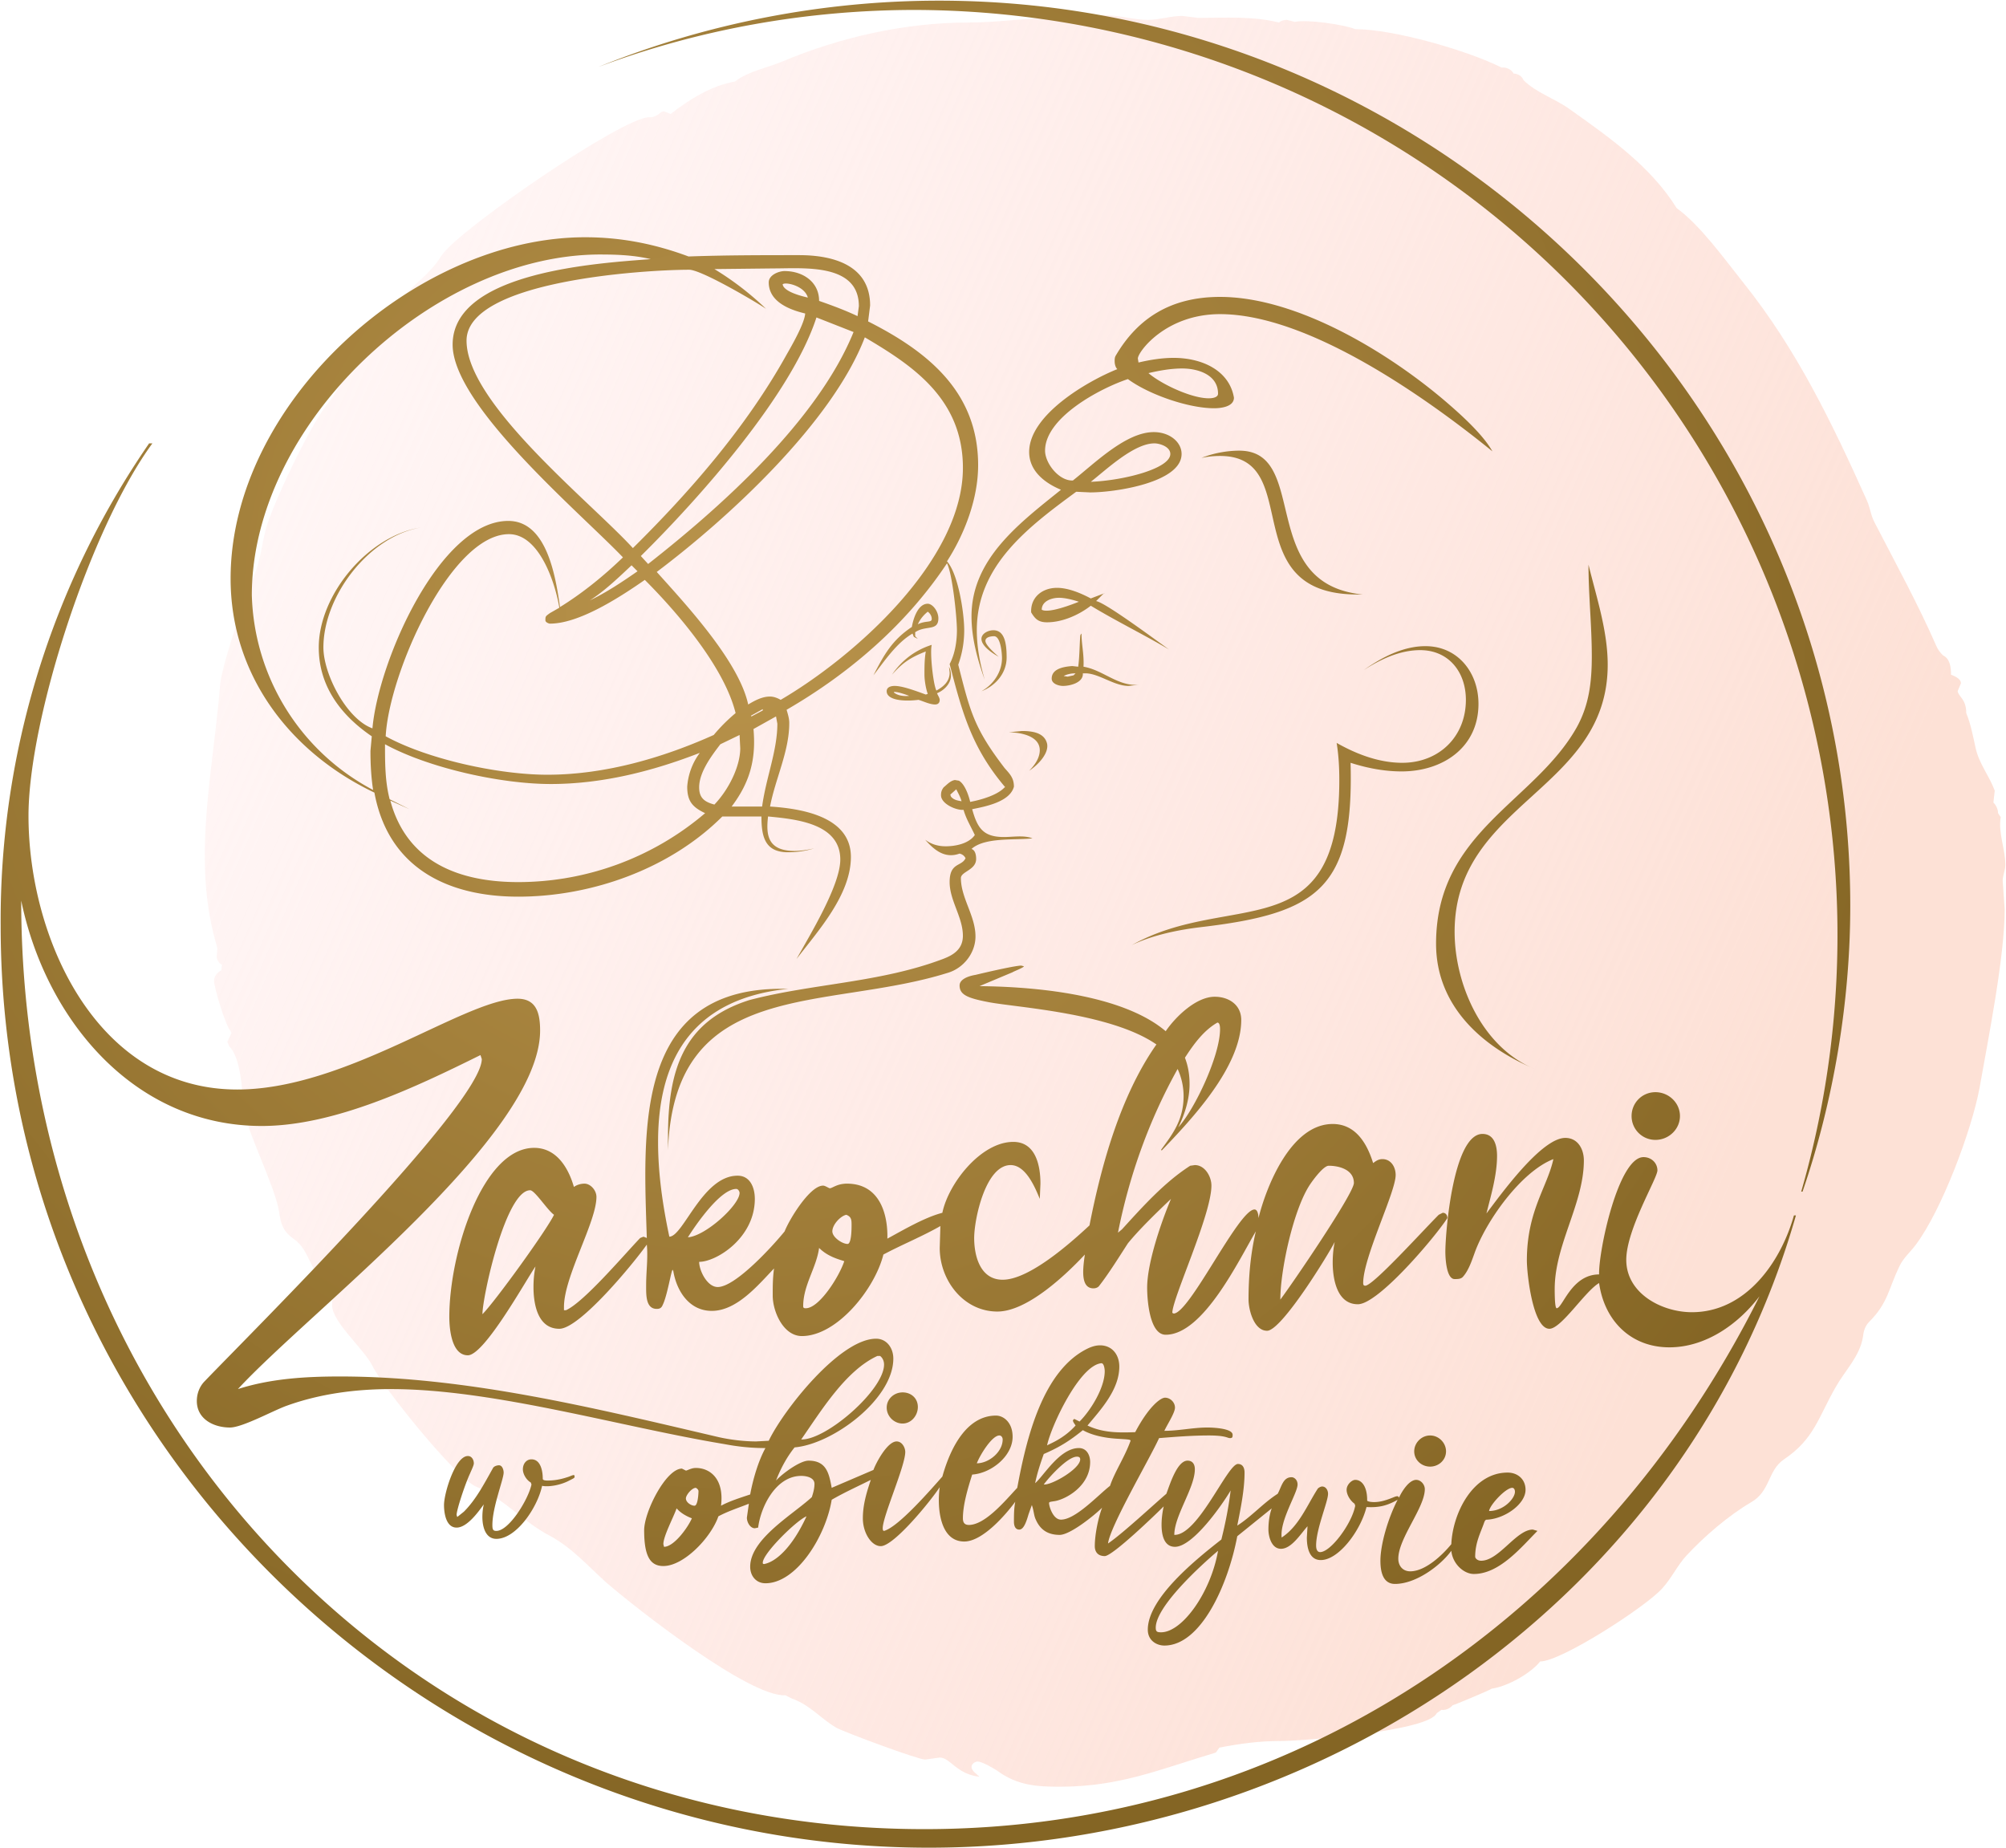
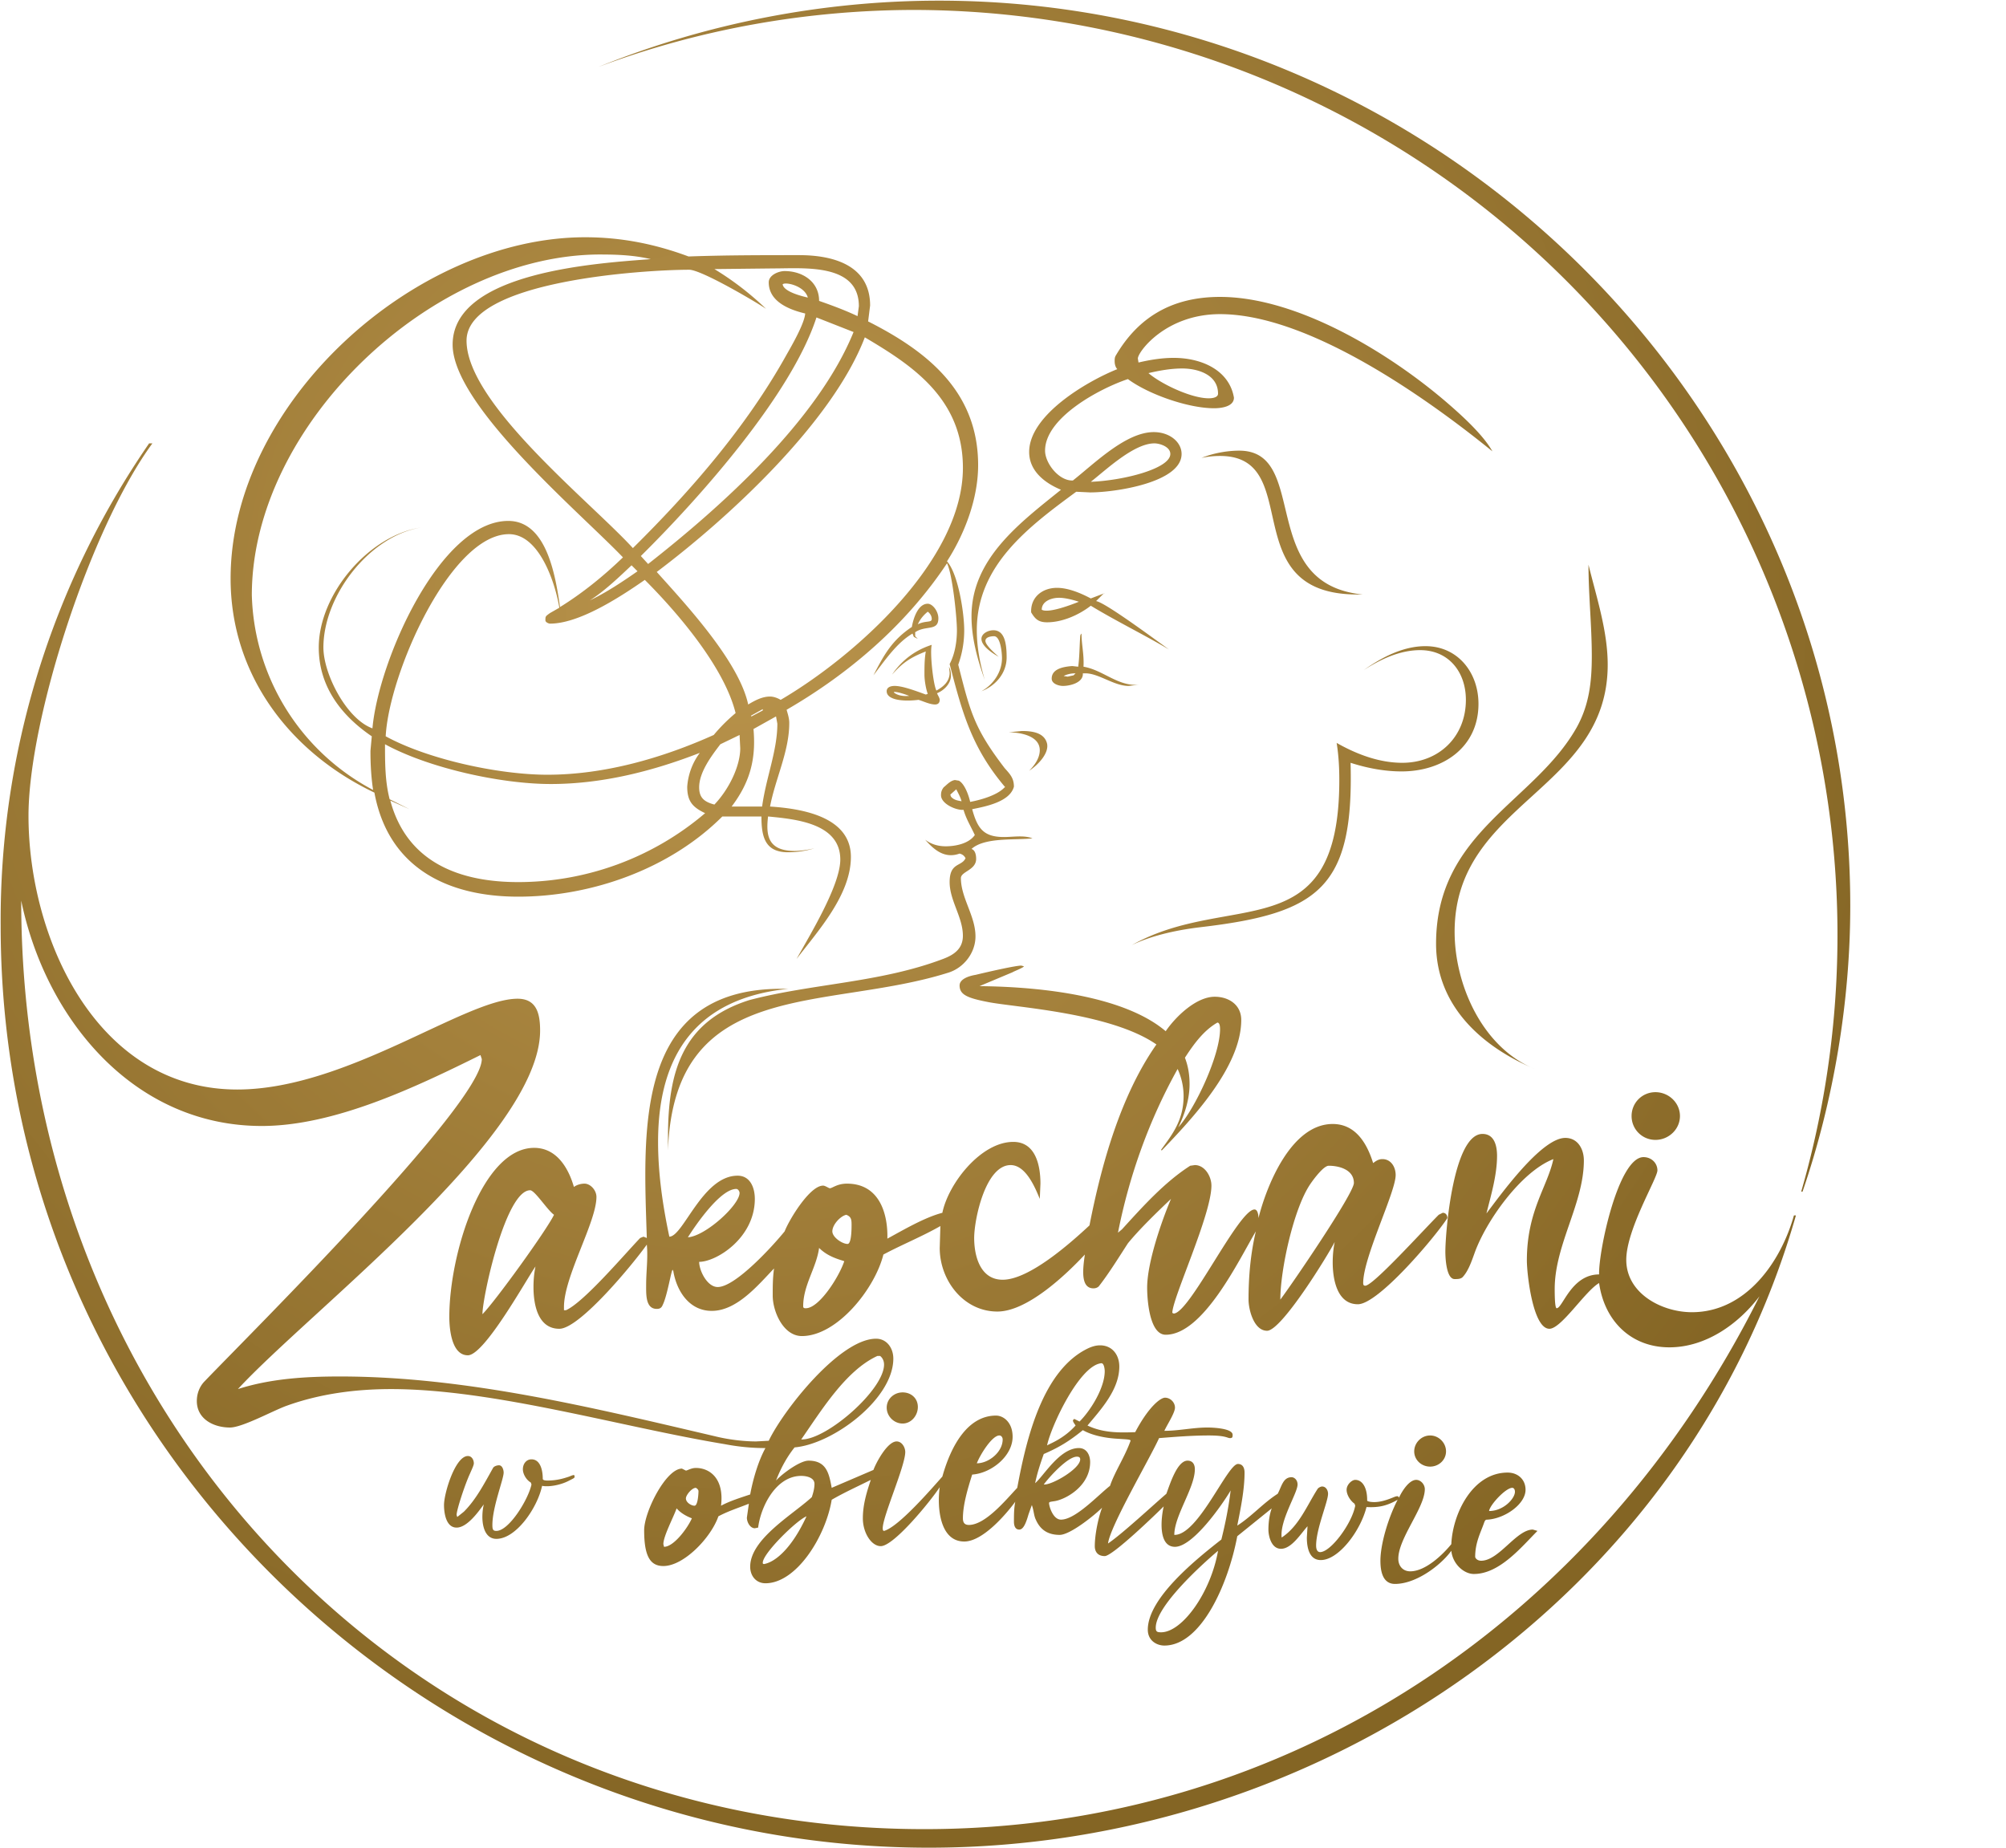
<svg xmlns="http://www.w3.org/2000/svg" viewBox="0 0 3027 2789">
  <defs>
    <linearGradient gradientUnits="userSpaceOnUse" id="b" x1="414" y1="770" x2="2883" y2="1853">
      <stop offset="0" stop-color="#ffe0de" stop-opacity=".3" />
      <stop offset=".9" stop-color="#fde1d6" />
    </linearGradient>
    <radialGradient id="a" r="66%" cx="40%" cy="33%">
      <stop offset="0%" stop-color="#ba944c" />
      <stop offset="100%" stop-color="#846524" />
    </radialGradient>
  </defs>
-   <path fill="url(#b)" d="m3025 1372-3-43c0-8 4-16 4-24 0-24-11-48-7-72l-4-6c0-6-3-12-7-16l2-18c-8-22-24-41-29-65-4-18-7-35-14-52 0-21-11-24-13-33l5-12c0-7-10-11-15-13 0-10-1-24-12-29-4-4-8-9-10-14-28-64-61-124-93-186-6-11-7-23-12-34-52-116-106-228-186-328-28-35-65-87-101-113-39-63-102-107-161-149-22-16-51-25-70-44-2-6-9-10-15-10-3-6-11-10-18-9-52-26-163-58-221-58-17-7-73-15-91-11l-12-3c-4 0-9 1-12 4-40-10-81-7-122-7l-24-3c-18 0-34 6-52 6-22 0-42-7-64-7-10 0-21 1-31 4l-32-1c-48 0-96 8-144 8-95 0-193 22-281 59-24 10-50 14-71 30-35 6-69 27-97 49l-10-4c-7 0-8 9-23 9-40 0-289 171-313 209-16 26-39 41-59 63-19 21-34 46-53 67-25 29-37 65-61 95-24 29-82 150-92 188-6 23-8 46-17 68-13 32-50 137-52 168-7 86-23 171-23 257 0 46 5 91 18 135 2 5 0 11 0 16s3 10 8 13l-1 8c-6 3-11 9-11 16 0 10 17 67 25 76l1 3-6 13 3 7c17 16 20 67 21 90 2 31 49 123 54 159 3 20 6 30 23 42 24 17 25 53 53 77 3 3 5 5 5 10l-1 12c0 26 48 66 61 92 16 33 126 169 156 182 42 18 71 53 111 74 34 18 58 46 86 71 45 39 216 173 270 170l10 5c28 10 43 30 67 44 13 7 123 48 134 48l22-3c16 0 25 25 60 29-4-4-12-9-12-15 0-4 5-8 9-8 7 0 24 10 30 14 30 22 59 24 94 24 91 0 150-26 234-51l2-1 5-7c31-6 60-10 92-10 35 0 224-15 236-42l7-5c6 1 13-2 17-7 2 0 57-23 59-25 23-3 59-23 73-41 32 0 160-83 184-110 14-15 23-35 37-50 27-29 63-60 97-80 30-17 25-48 50-65 46-31 52-64 78-109 14-25 36-46 41-75 1-9 3-17 10-24 28-28 29-50 45-83 6-13 17-22 25-33 39-52 84-172 96-236 13-74 38-198 38-270" />
  <path fill="url(#a)" d="M749 2322c30 0 62-47 69-80 10 2 28-1 41-8 8-4 8-4 8-6 0-3-1-3-8 0-9 3-19 6-33 6-7 0-7-2-7-3 0-11-3-29-17-29-8 0-13 7-13 15 0 7 5 16 12 20l1 3c-5 23-34 70-53 70-5 0-6-2-6-9 0-27 17-69 17-79 0-4-2-11-7-11-4 0-8 2-9 4-14 25-26 48-44 66l-10 8-1-3c0-8 13-47 20-62 3-7 6-13 6-16 0-5-3-11-9-11-19 0-36 56-36 74 0 12 3 34 19 34s33-24 41-35c-5 22-2 52 19 52m1958-488c-20 71-73 146-154 146-45 0-99-28-99-79 0-46 47-123 47-135 0-11-9-20-21-20-38 0-68 142-67 177-42 0-55 51-64 51-3 0-3-23-3-29 0-67 44-129 44-194 0-17-9-34-28-34-36 0-97 85-119 114 7-28 16-58 16-87 0-15-4-33-22-33-44 0-56 148-56 178 0 7 1 41 14 41 5 0 10 0 13-4 8-9 13-24 17-35 17-48 70-123 119-142-9 42-40 78-40 153 0 20 9 103 34 103 18 0 54-57 75-69 8 57 48 97 106 97 55 0 104-35 136-77-244 488-712 804-1260 804-774 0-1363-620-1363-1401 37 179 170 340 363 340 110 0 233-59 330-107l2 6c0 68-352 417-418 486-8 8-12 19-12 30 0 27 25 40 50 40 19 0 66-26 86-33 50-18 104-25 157-25 155 0 346 57 503 83 21 4 41 6 62 6-11 20-19 48-23 70-15 5-31 10-44 17 5-41-17-57-38-57-7 0-13 4-15 4l-6-3c-24 0-57 65-57 93 0 39 9 54 29 54 31 0 72-43 83-75 15-8 31-13 46-19l-3 21c0 7 5 16 12 16l5-1c4-32 27-78 65-78 9 0 20 3 20 12 0 7-2 14-4 20-28 26-93 63-93 105 0 14 9 25 23 25 47 0 91-71 100-126 19-11 39-20 59-30-6 18-12 37-12 58 0 22 13 42 27 42 20 0 76-69 89-89-4 28-1 82 37 82 28 0 63-41 77-60-2 10-2 20-2 30 0 8 3 12 8 12 6 0 10-9 14-23l5-14c3 8 3 16 6 22 7 16 19 23 36 23 16 0 53-30 64-41-6 16-11 41-11 58 0 9 5 15 15 15 12 0 79-65 89-75-4 17-9 61 17 61 27 0 71-63 84-85-3 25-8 50-14 74-37 29-111 88-111 136 0 17 14 24 25 24 55 0 96-91 110-165l52-42c-3 8-5 20-5 32 0 9 4 29 19 29 16 0 30-23 40-34l-1 17c0 16 4 34 21 34 27 0 60-44 69-80 19 1 31-2 47-11-15 29-26 68-26 92 0 17 4 35 22 35 32 0 69-28 85-50 2 20 19 35 34 35 39 0 72-41 96-65l-7-2c-25 0-51 47-78 47-6 0-9-4-9-6 0-21 8-36 13-50 2-6 3-6 6-6 27-2 57-24 57-45 0-16-12-26-27-26-53 0-83 62-85 108-13 16-39 41-62 41-11 0-18-8-18-19 0-31 40-77 40-105 0-7-6-14-13-14-11 0-22 18-26 27-1-4-5-2-10 0-10 4-22 8-34 6-4-1-4-1-4-3 0-18-7-30-18-30-5 0-13 7-13 15 0 7 5 16 12 21l1 3c-5 27-37 70-53 70-2 0-6-1-6-10 0-25 18-66 18-78 0-5-3-11-9-11-2 0-6 2-7 4-16 25-28 56-54 73-3-26 24-67 24-80 0-7-5-11-9-11-13 0-15 14-21 25-22 14-39 34-61 48 5-25 11-54 11-80 0-6-2-13-10-13-16 0-60 108-96 107 0-29 31-71 31-99 0-7-3-13-11-13-16 0-27 37-32 50-21 18-66 60-88 75 3-26 63-128 77-159 25-2 50-4 75-4 26 0 28 4 32 4s4-2 4-5c0-10-31-11-38-11-22 0-43 5-65 5 4-9 16-27 16-35s-7-15-15-15c-7 0-25 14-45 52-25 1-49 1-72-10 20-24 48-54 48-89 0-18-11-32-29-32-5 0-10 1-17 4-69 32-94 135-108 211-17 18-48 56-73 56-6 0-9-3-9-10 0-20 7-44 14-66 29-2 61-28 61-57 0-22-14-32-25-32-41 0-67 42-81 92-16 18-66 76-88 82-2 0-2-3-2-4 0-18 34-94 34-115 0-7-5-16-13-16-14 0-31 32-35 43l-63 27c-4-22-8-41-35-41-13 0-40 20-49 30 7-18 16-35 28-50 58-5 149-73 149-134 0-16-10-30-26-30-55 0-140 108-162 154l-19 1c-20 0-43-3-63-8-184-43-375-90-565-90-51 0-104 3-154 19 110-119 456-382 456-541 0-25-5-48-34-48-79 0-258 137-423 137-212 0-315-228-315-413 0-145 93-434 187-562h-5A1268 1268 0 0 0 1 1397c0 773 641 1391 1401 1391 590 0 1143-378 1308-954h-3m-1705 500-1-4c0-12 15-40 20-54 6 7 15 12 23 15-6 14-27 43-42 43m46-62c-5 0-13-5-13-11 0-5 9-16 15-16 2 1 4 3 4 5 0 4-1 22-6 22m105 88c-2 0-2-1-2-2 0-14 51-64 66-70-22 48-47 69-64 72m599 103c-6 0-8-1-8-7 0-32 68-94 94-116-11 63-54 123-86 123m530-218c2 0 4 2 4 6 0 10-17 29-39 29 1-9 25-35 35-35m-707-5c8-11 36-42 50-42 3 0 5 1 5 4 0 14-41 38-54 38h-1m87-183c4 0 5 9 5 12 0 25-21 59-38 76l-8-4-2 2c0 3 3 6 4 8-18 20-38 27-43 30 6-29 49-121 82-124m-87 137c23-10 38-19 59-36 14 8 34 12 53 13 15 1 19 1 19 3-9 25-24 47-31 68-18 14-52 51-74 51-12 0-18-20-18-25 0-2 3-2 9-3 17-3 53-23 53-59 0-10-5-21-17-21-29 0-53 42-66 53 3-15 8-30 13-44m-67-28c3 0 5 3 5 6 0 19-21 36-39 36 5-13 23-42 34-42m-184-120h4c4 3 6 8 6 13 0 38-86 113-124 113h-1c30-43 67-104 115-126m834 120c-13 0-24 11-24 24s11 23 24 23 24-10 24-23-11-24-24-24m340-518c-20 0-36 16-36 36s16 36 36 36 37-16 37-36-17-36-37-36m-1160 476c0 13 11 24 24 24s23-12 23-25-10-22-23-22-24 10-24 23m846-286c0-4-2-8-7-8l-6 3c-25 25-100 108-111 107-2 0-3-1-3-4 0-39 49-137 49-163 0-12-7-24-20-24-6 0-10 3-14 6-9-29-26-59-61-59-63 0-100 94-112 142 0-4-1-13-6-13-24 0-98 157-122 157l-2-1c0-22 59-148 59-192 0-14-10-31-25-31l-7 1c-39 25-72 62-103 96l-6 5c17-86 47-170 90-247 6 13 9 27 9 41 0 37-18 59-34 81l1 1c45-47 120-126 120-197 0-23-19-35-40-35-28 0-59 30-74 52-60-51-179-67-281-68l50-21c1-1 17-7 17-9l-4-1c-8 0-44 8-69 14-12 2-24 7-24 16 0 14 12 19 43 25 40 8 185 16 254 64-54 77-83 181-101 273-29 27-91 82-131 82-34 0-43-36-43-63 0-28 17-110 55-110 23 0 37 34 44 51l1-23c0-27-7-63-41-63-49 0-98 63-107 107-27 7-59 26-83 39 1-36-11-83-61-83-15 0-22 7-26 7-3-1-7-4-10-4-20 0-51 51-58 69-17 21-74 84-101 84-16 0-28-25-28-38 26 0 84-36 84-95 0-17-7-35-26-35-53 0-82 92-103 92-10-47-17-95-17-143 0-133 59-217 197-231h-11c-223 0-208 215-203 376l-5-2-5 2c-24 25-85 97-112 109h-3v-5c0-46 49-128 49-166 0-10-9-20-18-20-6 0-12 2-16 5-6-21-22-59-60-59-78 0-128 159-128 255 0 17 3 58 28 58s88-114 102-134c-2 10-3 20-3 31 0 25 6 63 39 63 31 0 113-100 132-127 2 20-1 40-1 61 0 14-1 36 16 36 4 0 7-1 9-6 7-14 13-53 15-53l1 2c5 30 24 60 58 60 38 0 70-39 94-64-2 14-2 27-2 41 0 24 16 61 44 61 53 0 110-71 123-123 28-15 58-27 86-43l-1 33c0 49 36 96 87 96 45 0 103-55 132-86-3 21-7 51 13 51 3 0 6-1 8-3 15-19 31-45 44-65 18-22 44-47 65-67-14 33-36 96-36 134 0 16 3 71 28 71 57 0 111-114 136-156-8 34-11 68-11 103 0 15 8 47 28 47 22 0 93-116 102-134-2 10-3 20-3 31 0 24 6 63 38 63 31 0 117-102 135-130m-347-295c4 0 4 8 4 10 0 39-37 119-63 148 10-20 17-43 17-65 0-14-2-27-7-40 13-20 28-41 49-53M728 1983c0-26 35-187 72-187 7 0 26 30 36 37-11 23-89 131-108 150m310-116c12-19 49-73 73-73 3 0 5 4 5 6 0 18-51 65-78 67m178 107c-2 0-4 0-4-3 0-32 20-58 24-88 13 13 29 17 38 20-8 24-38 71-58 71m63-97c-8 0-23-10-23-19 0-10 12-23 21-25 8 3 8 8 8 16 0 4 0 28-6 28m653 84c0-45 20-137 45-174 4-6 20-28 28-28 16 0 38 6 38 26 0 16-95 155-111 176m-519-919c-5-10-10-58-7-69-25 8-45 23-60 45 16-18 28-26 51-35-2 12-2 23-2 35 0 8 2 21 5 29l-3 1c-19-7-36-13-47-13-6 0-12 2-12 8 0 13 24 16 48 13 7 2 17 7 25 7 5 0 7-3 7-7 0-3-3-7-4-10 10-4 21-14 21-27 0-5-1-9-3-13l1 9c0 13-9 21-20 27m-64 3v-1c6 0 15 3 23 6-10 1-18-1-23-5m137-19c-7-24-12-49-12-75 0-98 78-156 150-209l21 1c38 0 138-15 138-58 0-18-18-33-42-33-42 0-89 47-122 73-21 1-42-26-42-45 0-50 83-94 125-108 31 23 91 44 130 44 10 0 30-2 30-16-7-41-48-60-91-60-18 0-36 3-53 7l-1-6c0-10 42-67 124-67 133 0 310 125 411 207-14-25-46-54-68-73-87-75-226-160-343-160-74 0-124 32-157 88-2 3-2 6-2 9 0 4 1 9 4 12-45 18-133 69-133 125 0 29 24 47 48 57-62 50-135 104-135 191 0 33 9 65 20 96m352-432c0 6-9 7-14 7-26 0-71-21-91-38 17-4 34-7 51-7 23 0 54 9 54 38m-96 75c8 0 24 5 24 16 0 22-70 40-120 42 23-18 65-58 96-58m425 755c0 93 68 155 149 189-79-32-121-127-121-207 0-195 231-213 231-403 0-51-17-102-29-151 0 46 5 92 5 138 0 39-4 74-23 108-64 113-212 157-212 326m-614-261c15-10 30-27 27-41-4-16-21-19-38-19l-20 2c17 0 47 5 47 27 0 12-8 23-16 31m-72-120c21-8 38-27 38-51 0-21-3-41-20-41-8 0-18 5-18 13 0 11 17 22 26 27-8-7-20-18-20-24s9-7 13-7c10 0 12 26 12 33 0 21-13 40-31 50m149-82c-1 13-1 31-3 45l-9-1c-13 1-31 4-31 19 0 8 11 11 17 11 11 0 31-5 30-19h4c20 0 43 19 65 19l17-2c-32 4-55-22-85-27 1-19-3-33-3-50-1 1-2 2-2 5m-10 58-9 2-6-1c6-3 12-4 18-4l-3 3m47-124-21 8c-15-8-34-16-51-16-22 0-40 14-39 37 6 10 11 15 24 15 23 0 48-11 66-25 38 23 79 43 118 66-17-12-96-71-110-73l12-12h1m-95 25-21 4 21-4c0-13 15-18 26-18 9 0 21 3 30 6-10 4-46 18-56 12m136 506c31-15 70-23 104-27 179-21 231-60 226-248 25 8 51 13 77 13 62 0 116-36 116-102 0-47-31-87-80-87-34 0-66 17-93 36 25-16 54-30 85-30 43 0 69 33 69 75 0 56-41 95-96 95-35 0-69-13-99-30 3 19 4 37 4 56 0 257-165 166-313 249m-308-515c-15 0-22 23-24 35-30 20-42 42-58 73 17-22 35-49 59-63l2 5 6 3-4-4v-6c16-11 35-1 35-21 0-11-9-22-16-22m-15 31c4-9 10-15 15-19 4 3 6 7 6 11 0 6-9 2-21 8m-820 254c21 114 111 157 217 157 111 0 229-42 308-121h59c0 30 5 54 40 54 14 0 27-2 40-6-8 2-20 4-30 4-42 0-43-26-40-52 41 4 109 10 109 65 0 39-46 114-66 150 33-43 82-97 82-154 0-62-77-73-122-76 8-42 29-83 29-126 0-7-2-13-4-20 95-55 181-129 242-221 8 15 15 81 15 101 0 17-3 36-11 51 19 73 33 126 84 186h-1c-11 12-36 19-52 22-2-9-8-27-17-32l-6-1c-7 1-12 7-17 11-3 4-4 7-4 12 0 13 23 23 34 22 4 14 11 25 17 38-9 13-29 17-44 17-11 0-22-3-31-10 14 16 30 29 52 21 4 1 7 3 9 7-6 13-24 6-24 36 0 28 20 53 20 81 0 20-14 29-30 35-95 36-197 37-292 62-102 32-123 109-123 207v20c9-262 237-210 422-268 24-7 42-30 42-55 0-31-22-58-22-88 0-10 23-12 23-29 0-5-1-13-7-15 20-18 66-13 92-16-13-5-29-2-43-2-31 0-40-13-48-42 20-4 57-11 63-34 0-13-6-19-14-28-46-60-52-85-70-156 6-17 9-34 9-52 0-26-9-85-26-104 27-42 47-95 47-145 0-110-75-171-166-217l3-24c0-61-56-76-107-76-56 0-111 0-167 2-51-19-102-29-156-29-257 0-535 250-535 515 0 145 89 262 217 323m870 6-1-3 9-8c3 6 6 11 8 18-6-1-12-2-16-7m-653 129c-89 0-168-30-193-123l29 13-30-15c-7-27-7-55-7-83 66 36 175 60 250 60 77 0 153-19 225-47a97 97 0 0 0-19 51c0 22 8 31 27 40a435 435 0 0 1-282 104m399-902c4-4 33 2 38 20-22-5-37-12-38-20m51 50 56 22c-54 133-199 263-310 350l-11-12c88-87 227-243 265-360M962 862c-23 16-47 32-72 44 22-14 44-35 63-53l9 9m-139 74c0 3 5 5 7 5 42 0 100-36 143-66 50 50 120 132 137 201-12 10-23 21-33 33-78 35-165 60-251 60-73 0-180-23-244-58 5-95 98-305 186-305 46 0 70 74 76 111l-14 8c-7 5-7 5-7 11m310 144 18-10v2l-17 9-1-1m-16 49c0 27-17 62-39 85-15-4-23-10-23-26 0-23 19-48 32-65l29-14 1 20m56-37c0 41-17 81-23 125h-46c28-37 37-72 33-117l34-19 2 11m280-386c0 140-164 285-275 350-5-3-11-5-16-5-12 0-23 6-33 12-14-65-94-151-138-200 109-82 265-226 314-354 71 42 148 92 148 197m-157-244-2 15c-19-9-38-16-58-23 0-29-25-45-52-45-9 0-24 6-24 17 0 24 21 39 55 47-1 15-20 48-28 62-60 108-144 205-232 292-64-70-251-218-251-313 0-91 271-107 336-107 18 0 98 47 116 59-24-23-50-43-78-60l90-1c45 0 128-8 128 57m-390-78c25 0 51 1 76 7-79 6-299 19-299 129 0 92 193 254 257 321-29 28-61 54-95 75-7-50-21-130-78-130-103 0-196 211-205 313-39-14-74-82-74-122 0-78 69-168 147-181-79 12-154 101-154 181 0 58 33 102 80 134l-2 22c0 20 1 39 4 59a343 343 0 0 1-183-294c0-257 272-514 526-514m1142 513h8c-160-16-79-217-186-217-19 0-40 4-57 11 9-2 18-3 28-3 129 0 21 209 207 209M1417 1c-175 0-351 34-514 100 152-57 315-86 478-86a1396 1396 0 0 1 1337 1783h2c47-137 72-287 72-431C2792 615 2168 1 1417 1" />
</svg>